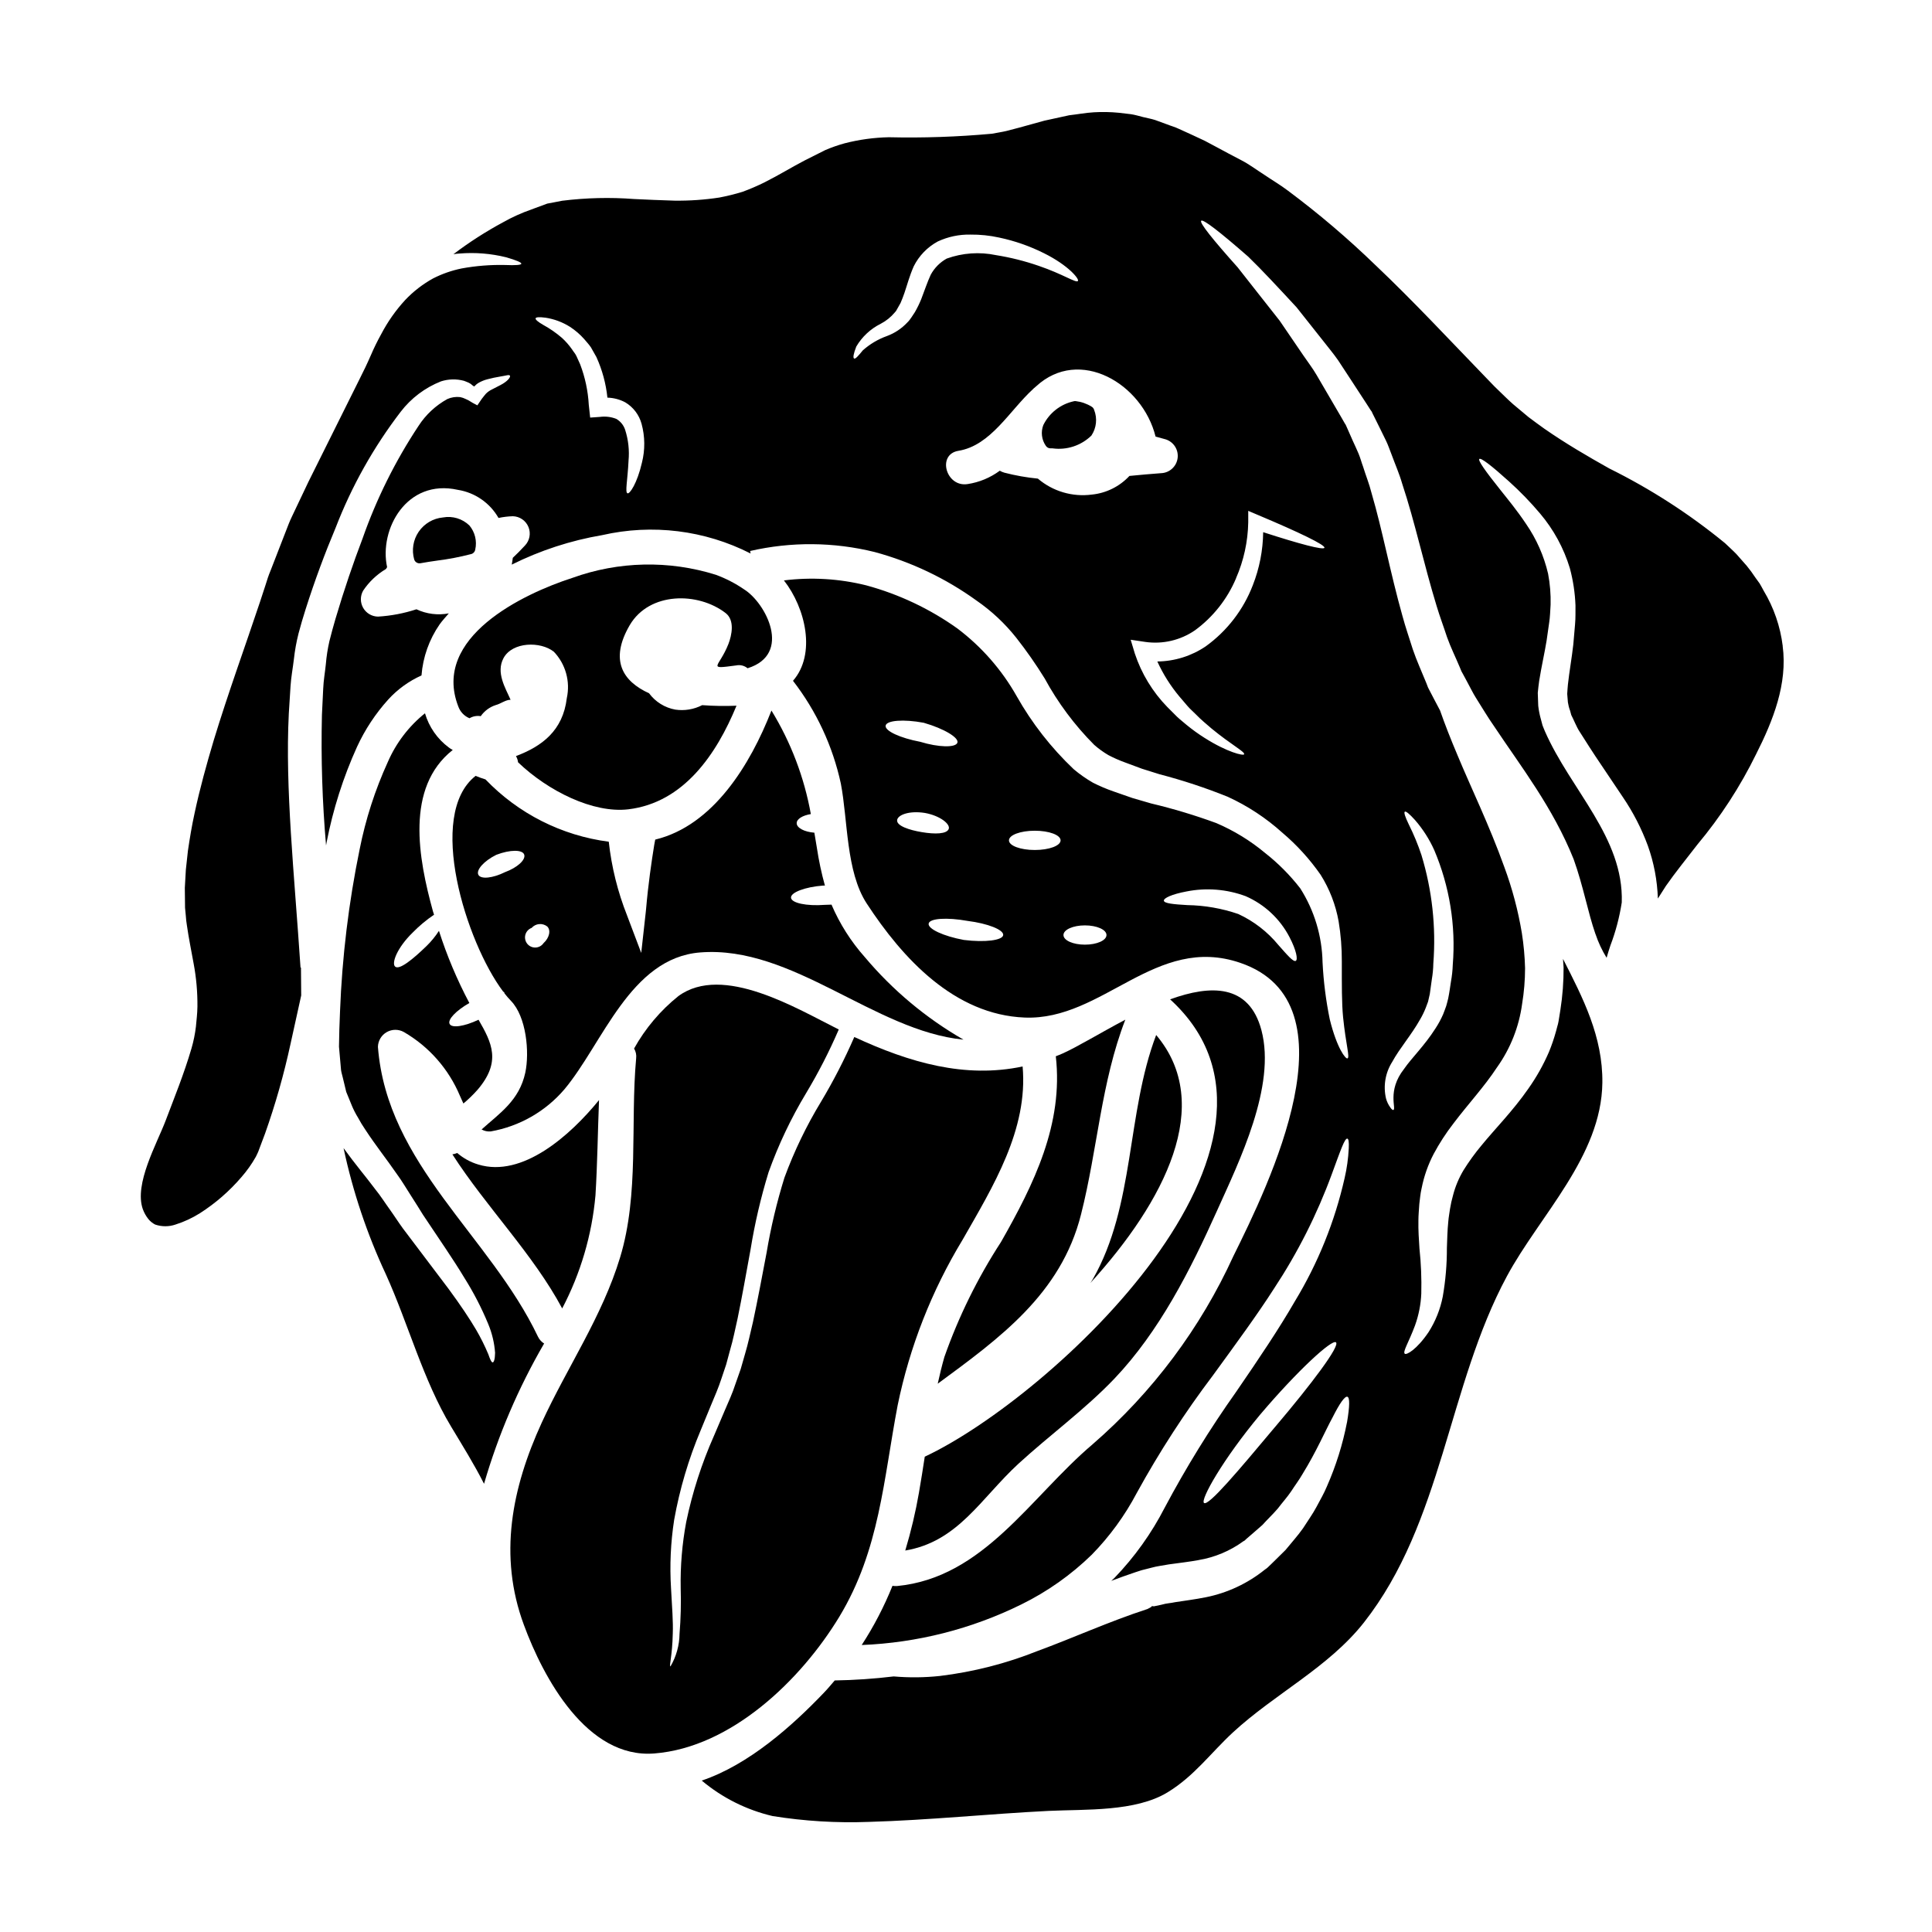
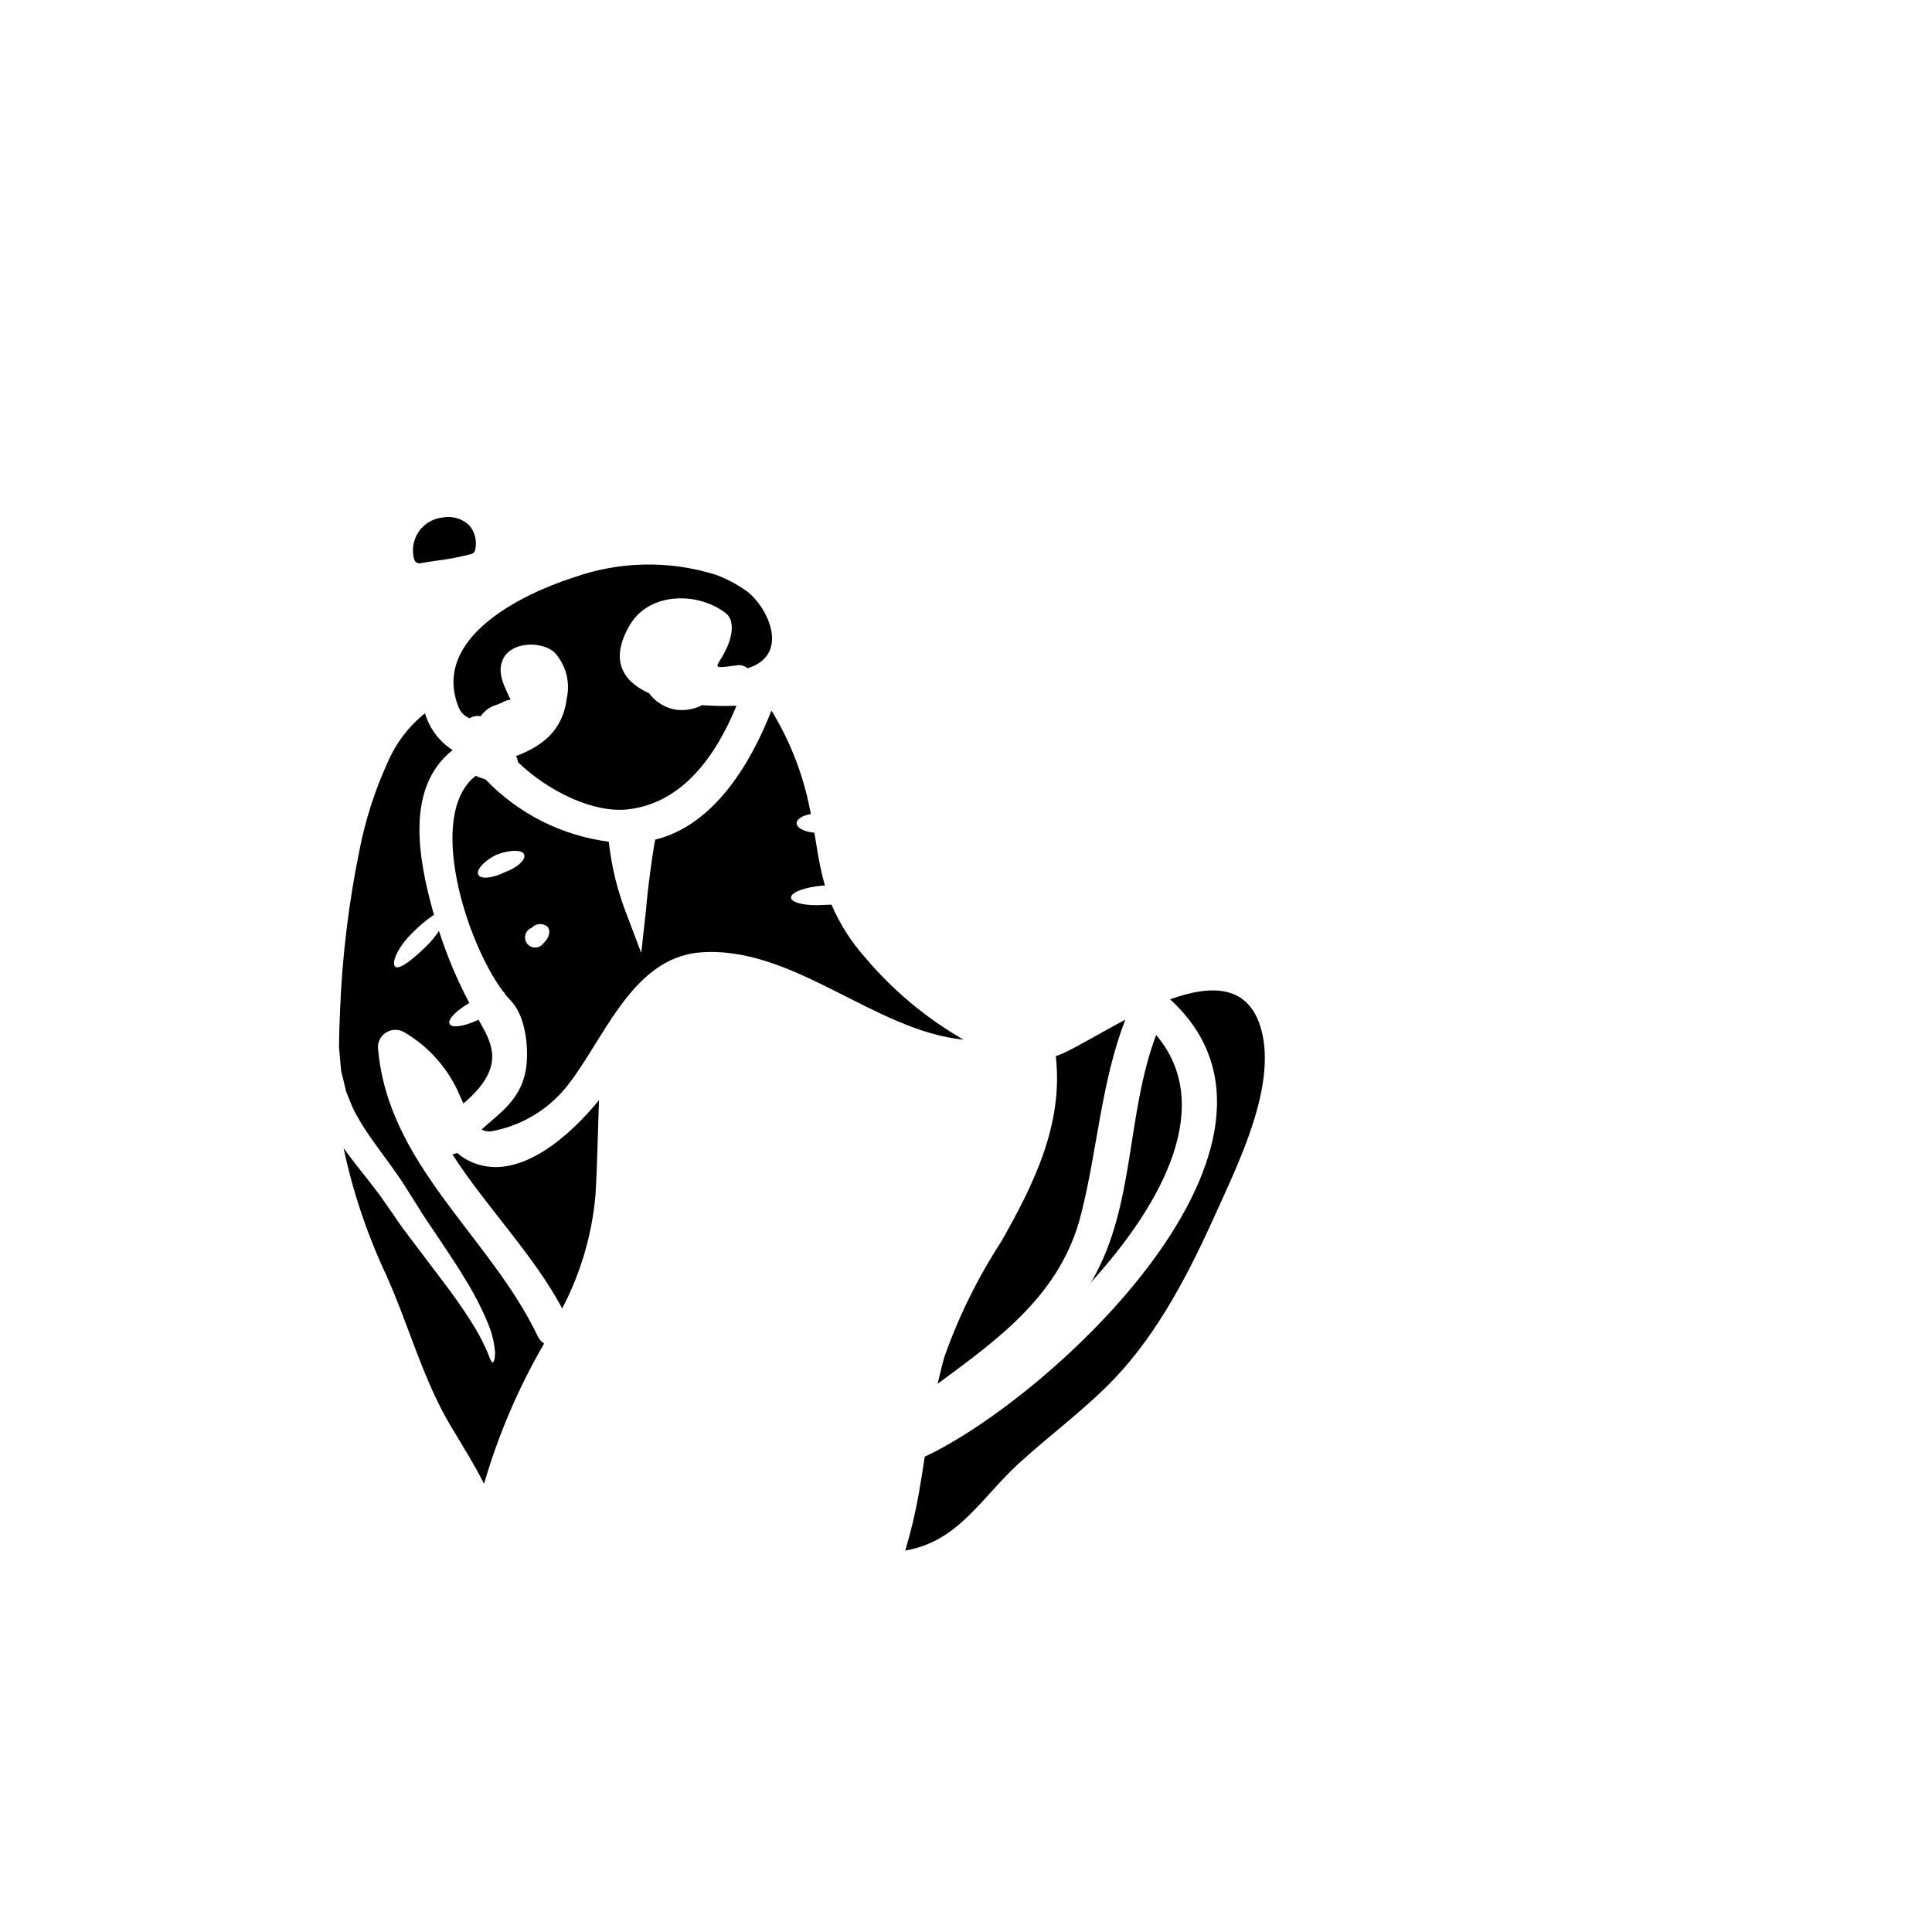
<svg xmlns="http://www.w3.org/2000/svg" fill="#000000" width="800px" height="800px" version="1.1" viewBox="144 144 512 512">
  <g>
    <path d="m288.21 500.06c-0.707-0.438-1.277-1.074-1.641-1.824-12.711-26.695-40.012-45.574-42.414-76.805 0.039-1.617 0.918-3.102 2.324-3.906 1.406-0.805 3.129-0.816 4.543-0.031 6.648 3.852 11.859 9.77 14.84 16.848 0.277 0.578 0.578 1.309 0.945 2.098 1.32-1.102 2.562-2.301 3.707-3.59 6.414-7.449 3.832-12.496 0.305-18.609-3.738 1.766-7.055 2.281-7.66 1.125-0.605-1.156 1.699-3.543 5.227-5.562v0.004c-3.25-6.125-5.945-12.523-8.059-19.125-0.953 1.48-2.074 2.848-3.34 4.07-3.543 3.438-7.148 6.383-8.266 5.41-1.031-0.883 0.52-5.019 4.652-9.031 1.719-1.762 3.613-3.344 5.656-4.723-0.09-0.277-0.18-0.547-0.277-0.855-3.891-14.074-7.387-32.84 5.231-42.809v0.004c-0.375-0.184-0.73-0.41-1.062-0.672-3.027-2.25-5.234-5.43-6.297-9.051-4.277 3.434-7.652 7.859-9.84 12.891-3.383 7.406-5.894 15.18-7.477 23.168-2.902 14.133-4.641 28.484-5.195 42.902-0.152 3.223-0.242 6.477-0.277 9.395 0.121 1.402 0.242 2.797 0.367 4.164l0.18 2.039c0.09 0.668 0.305 1.309 0.457 1.969 0.305 1.277 0.605 2.555 0.914 3.801 0.484 1.18 0.973 2.363 1.43 3.496h-0.004c0.477 1.16 1.047 2.277 1.703 3.344 0.582 1.086 1.219 2.137 1.914 3.152 2.676 4.106 5.746 7.965 8.391 11.809 1.367 1.855 2.523 3.859 3.707 5.684 1.125 1.762 2.191 3.438 3.195 5.078 4.269 6.418 8.113 11.949 10.988 16.742 2.441 3.879 4.547 7.961 6.301 12.199 1.02 2.438 1.637 5.023 1.824 7.66-0.031 1.766-0.336 2.527-0.641 2.527-0.309 0-0.668-0.73-1.152-2.16-0.934-2.227-2.012-4.391-3.227-6.477-1.703-2.891-4.106-6.508-7.356-10.918-3.316-4.406-7.328-9.699-12.039-15.93-1.156-1.574-2.406-3.543-3.543-5.117-1.215-1.672-2.309-3.438-3.738-5.199-2.523-3.375-5.477-6.84-8.453-10.977h-0.004c2.457 11.543 6.223 22.766 11.223 33.457 5.906 13.047 9.891 28.09 17.246 40.293 3.07 5.117 6.144 10.031 8.758 15.203 3.766-12.965 9.098-25.422 15.875-37.098 0.027-0.031 0.027-0.062 0.059-0.062z" />
    <path d="m341.18 300.18c-2.324-1.59-4.836-2.887-7.481-3.859-12.418-3.887-25.766-3.598-38.004 0.82-13.102 4.227-37.305 15.781-30.254 34.055v-0.004c0.5 1.43 1.582 2.574 2.981 3.152 0.898-0.531 1.953-0.727 2.981-0.551 0.969-1.391 2.367-2.426 3.981-2.945 1.309-0.336 2.613-1.398 3.894-1.398h0.031c-1.312-3.043-3.957-7.176-1.859-11.066 2.363-4.328 9.793-4.473 13.32-1.672v-0.004c3.125 3.277 4.41 7.894 3.438 12.312-1.035 8.66-6.633 12.773-13.473 15.352 0.301 0.5 0.488 1.059 0.551 1.641 7.965 7.633 19.914 13.559 29.219 12.465 14.684-1.762 23.379-14.594 28.676-27.457h-0.004c-3.031 0.129-6.066 0.078-9.094-0.148-2.199 1.133-4.695 1.543-7.144 1.18-2.777-0.512-5.254-2.059-6.934-4.328-6.898-3.148-10.578-8.695-5.117-18.059 5.227-8.879 18.148-8.82 25.418-3.191 2.461 1.914 1.641 5.836 0.727 8.207-2.465 6.266-5.926 6.723 2.129 5.656l0.004-0.004c1.047-0.203 2.129 0.078 2.949 0.762 11.926-3.703 4.84-17.328-0.934-20.914z" />
    <path d="m270.79 452.62c-2.07-0.609-3.988-1.656-5.621-3.066-0.41 0.176-0.84 0.297-1.281 0.363 8.969 13.953 21.434 26.48 29.098 40.832 4.887-9.312 7.887-19.504 8.82-29.98 0.516-8.391 0.605-16.812 0.941-25.234-7.695 9.457-20.312 20.613-31.957 17.086z" />
-     <path d="m616.44 315.2c-0.641-5.184-2.359-10.176-5.051-14.656-0.363-0.637-0.699-1.34-1.062-1.914l-1.125-1.551c-0.711-1.09-1.484-2.141-2.312-3.148l-2.734-3.102c-0.973-1.004-2.039-1.945-3.043-2.918v0.004c-9.434-7.731-19.715-14.359-30.645-19.77-5.688-3.195-11.492-6.57-17.18-10.52-1.398-1.035-2.824-2.008-4.227-3.102l-4.074-3.406c-1.34-1.18-2.613-2.465-3.938-3.738l-0.973-0.945-0.824-0.852-1.762-1.828c-9.445-9.758-18.852-19.883-28.887-29.402v0.004c-7.336-7.117-15.125-13.746-23.32-19.852-2.008-1.52-4.133-2.754-6.203-4.164-2.066-1.309-4.043-2.828-6.231-3.938-2.188-1.105-4.285-2.277-6.414-3.406l-3.191-1.699-3.375-1.574-3.41-1.551c-1.125-0.547-2.129-0.789-3.191-1.215l-3.148-1.152c-1.066-0.34-2.16-0.52-3.223-0.789s-2.156-0.609-3.254-0.762l-3.223-0.375c-2.164-0.211-4.34-0.25-6.508-0.121-2.188 0.121-4.375 0.547-6.566 0.789-2.191 0.488-4.41 0.945-6.57 1.434-2.219 0.605-4.41 1.215-6.598 1.824l-3.496 0.914c-1.156 0.273-2.586 0.484-3.832 0.727l0.004-0.004c-9.082 0.828-18.207 1.141-27.324 0.93-3.953 0.086-7.883 0.625-11.711 1.613-1.742 0.48-3.453 1.078-5.117 1.793-1.828 0.941-3.68 1.855-5.477 2.754-3.438 1.789-6.777 3.859-10.578 5.773v0.004c-1.91 0.945-3.867 1.789-5.867 2.523-2.019 0.621-4.066 1.125-6.141 1.52-3.934 0.602-7.91 0.875-11.891 0.824-3.543-0.09-7.293-0.277-10.703-0.43-6.352-0.484-12.738-0.328-19.062 0.457-1.34 0.277-2.644 0.52-3.957 0.758-1.43 0.547-2.824 1.035-4.195 1.551l0.004 0.004c-2.59 0.898-5.094 2.027-7.481 3.375-4.613 2.481-9.023 5.316-13.191 8.48 0.531-0.09 1.07-0.148 1.609-0.18 4.16-0.344 8.352-0.004 12.406 1.004 2.703 0.789 4.043 1.367 3.984 1.699-0.059 0.336-1.551 0.457-4.258 0.336h-0.004c-3.871-0.09-7.742 0.215-11.551 0.914-2.633 0.535-5.18 1.422-7.574 2.644-2.754 1.52-5.258 3.457-7.418 5.746-2.504 2.727-4.641 5.773-6.352 9.055-1 1.797-1.902 3.641-2.711 5.531-0.484 1.035-0.852 1.969-1.43 3.148-0.516 1.035-1.031 2.066-1.551 3.148-4.133 8.328-8.695 17.453-13.559 27.242-1.156 2.434-2.309 4.863-3.496 7.359-0.578 1.273-1.215 2.465-1.734 3.797-0.52 1.336-1.062 2.707-1.574 4.047-1.066 2.754-2.129 5.512-3.223 8.301l-0.426 1.062-0.18 0.516v0.004c-0.039 0.078-0.074 0.16-0.094 0.242l-0.699 2.188c-0.484 1.461-0.973 2.953-1.457 4.441-3.938 11.809-8.363 23.898-12.227 36.578-1.887 6.324-3.676 12.773-5.078 19.336-0.727 3.312-1.273 6.629-1.762 9.941-0.18 1.676-0.363 3.348-0.547 5.019l-0.273 4.801c0 1.762 0.031 3.543 0.059 5.293l0.211 2.188v0.004c0.047 0.816 0.141 1.629 0.277 2.434 0.457 3.25 1.152 6.629 1.789 10.156v-0.004c0.707 3.766 1.043 7.586 1.004 11.414-0.031 1.969-0.238 3.438-0.395 5.231l0.004 0.004c-0.234 1.973-0.629 3.926-1.184 5.836-2.039 6.934-4.535 12.988-6.812 19.035-2.34 6.203-8.449 16.875-6.082 23.566v-0.004c0.344 0.945 0.836 1.828 1.461 2.613 0.492 0.605 1.102 1.102 1.797 1.461 1.754 0.602 3.656 0.602 5.41 0 2.277-0.723 4.457-1.734 6.481-3.012 4.106-2.625 7.801-5.84 10.973-9.543 1.445-1.648 2.723-3.445 3.801-5.352l0.273-0.547 0.367-0.789 0.617-1.648c0.395-1.062 0.824-2.156 1.215-3.223 2.754-7.773 5.008-15.715 6.75-23.773 1.035-4.723 1.969-9 2.828-12.832-0.031-2.465-0.031-4.93-0.062-7.391h-0.121c-1.668-25.113-4.106-47.52-3.102-67.305 0.152-2.465 0.309-4.894 0.457-7.269 0.148-2.375 0.609-4.769 0.883-7.086v-0.004c0.254-2.328 0.668-4.633 1.246-6.902 0.578-2.188 1.18-4.227 1.828-6.262 2.551-8.031 5.258-15.203 7.992-21.711 4.25-11.016 10.059-21.367 17.242-30.742 2.762-3.602 6.449-6.387 10.672-8.055 1.977-0.637 4.09-0.688 6.094-0.152 0.457 0.148 0.883 0.363 1.277 0.516 0.18 0.121 0.332 0.18 0.516 0.305h0.004c0.281 0.262 0.586 0.496 0.91 0.699 0.352-0.395 0.762-0.734 1.219-1.004 0.738-0.418 1.535-0.734 2.359-0.938 1.094-0.289 2.195-0.523 3.312-0.703 1.613-0.242 2.344-0.578 2.586-0.242 0.184 0.211-0.211 1.125-1.855 2.129-0.789 0.484-1.887 0.973-2.949 1.551-0.586 0.281-1.117 0.66-1.574 1.125-0.336 0.426-0.727 0.852-1.094 1.367s-0.758 1.125-1.156 1.699c-0.812-0.398-1.602-0.844-2.363-1.336-0.426-0.242-0.973-0.43-1.43-0.641h0.004c-0.25-0.082-0.504-0.152-0.762-0.207-1.16-0.137-2.34 0.043-3.406 0.516-3.094 1.707-5.715 4.148-7.633 7.113-6.16 9.301-11.145 19.328-14.836 29.855-2.434 6.383-4.863 13.469-7.176 21.285-0.551 1.914-1.125 3.938-1.613 5.926v0.004c-0.457 2.004-0.77 4.035-0.941 6.082-0.211 2.129-0.609 4.254-0.699 6.508-0.09 2.25-0.242 4.59-0.336 6.93-0.273 11.543 0.094 23.098 1.094 34.602 0.062-0.305 0.09-0.605 0.152-0.883h0.004c1.691-8.707 4.394-17.188 8.055-25.266 2.106-4.57 4.894-8.793 8.266-12.527 2.473-2.711 5.473-4.883 8.816-6.383 0.375-4.856 2.031-9.527 4.805-13.531 0.73-1.035 1.613-1.949 2.438-2.922l-0.004 0.004c-2.902 0.555-5.906 0.176-8.582-1.082-3.301 1.082-6.723 1.734-10.188 1.941-1.625-0.023-3.117-0.902-3.926-2.312s-0.812-3.144-0.012-4.559c1.562-2.344 3.629-4.305 6.051-5.746 0.09-0.168 0.191-0.328 0.305-0.484-2.188-10.031 5.199-23.508 18.73-20.496 4.543 0.719 8.512 3.457 10.793 7.453 1.25-0.266 2.519-0.418 3.797-0.457 1.828 0.047 3.453 1.168 4.141 2.859 0.691 1.691 0.312 3.633-0.961 4.941-1.062 1.156-2.129 2.219-3.191 3.223-0.09 0.609-0.152 1.215-0.277 1.793l0.004 0.004c7.559-3.766 15.633-6.398 23.961-7.812 13.277-3.035 27.199-1.309 39.332 4.871l-0.121-0.668c10.863-2.496 22.164-2.402 32.988 0.273 9.703 2.621 18.852 6.981 27 12.863 3.988 2.754 7.543 6.082 10.551 9.879 2.707 3.445 5.215 7.039 7.516 10.766 3.516 6.465 7.938 12.395 13.133 17.605 1.16 1.02 2.41 1.922 3.742 2.703 1.375 0.723 2.793 1.355 4.254 1.887 1.574 0.578 3.125 1.156 4.652 1.73 1.574 0.488 3.125 0.977 4.652 1.461 6.141 1.598 12.176 3.59 18.062 5.961 5.281 2.418 10.16 5.625 14.473 9.516 3.856 3.262 7.269 7.016 10.156 11.16 2.371 3.766 3.992 7.957 4.773 12.344 0.582 3.512 0.867 7.066 0.848 10.625 0 6.266-0.031 11.039 0.336 14.781 0.758 7.445 1.855 10.629 1.156 10.914-0.457 0.211-2.754-2.555-4.684-10.34-1.02-4.981-1.66-10.031-1.914-15.109-0.133-6.957-2.176-13.738-5.906-19.609-2.707-3.492-5.832-6.637-9.305-9.367-3.906-3.262-8.273-5.938-12.953-7.938-5.648-2.07-11.418-3.809-17.27-5.199-1.641-0.484-3.281-0.941-4.926-1.43-1.672-0.578-3.344-1.152-5.051-1.762-1.863-0.645-3.68-1.418-5.438-2.309-1.809-1.043-3.523-2.242-5.117-3.59-5.957-5.652-11.039-12.16-15.078-19.309-3.949-7.004-9.301-13.121-15.723-17.969-7.312-5.215-15.5-9.086-24.172-11.434-7.125-1.77-14.516-2.215-21.801-1.305 5.746 7.328 8.574 19.551 2.402 26.602 6.203 8.016 10.531 17.312 12.676 27.215 1.887 9.762 1.34 23.32 6.844 31.777 9.543 14.621 23.285 29.52 41.895 30.254 20.766 0.82 34.691-22.168 57.105-14.504 31.258 10.629 7.445 59.016-1.793 77.684v-0.004c-8.719 19.113-21.441 36.129-37.309 49.895-16.531 14.016-28.852 35.359-51.836 37.582h-0.004c-0.406 0.027-0.812 0.008-1.215-0.059-2.203 5.481-4.934 10.734-8.152 15.688 14.707-0.586 29.125-4.25 42.324-10.766 6.867-3.379 13.16-7.82 18.641-13.164 4.754-4.859 8.777-10.379 11.945-16.391 5.969-10.863 12.715-21.281 20.191-31.164 6.352-8.727 11.855-16.234 16.172-22.984l0.004-0.004c6.25-9.469 11.383-19.629 15.293-30.281 2.434-6.629 3.438-9.582 4.137-9.445 0.305 0.062 0.453 0.883 0.363 2.586-0.129 2.652-0.492 5.285-1.094 7.871-2.606 11.531-7.059 22.566-13.195 32.672-4.137 7.176-9.445 15.082-15.539 23.957-6.961 9.82-13.289 20.074-18.938 30.699-3.508 6.828-7.996 13.102-13.32 18.629-0.242 0.273-0.578 0.516-0.852 0.789 2.098-0.789 4.227-1.574 6.445-2.309l1.031-0.332 0.277-0.094 0.516-0.148 0.484-0.121 2.039-0.52c1.246-0.363 3.043-0.574 4.504-0.852 2.918-0.395 5.473-0.699 7.812-1.125v-0.008c4.297-0.711 8.367-2.418 11.887-4.981l0.336-0.184c0.031-0.059 0.727-0.668 0.727-0.668l1.344-1.156c0.879-0.789 1.758-1.547 2.641-2.305 1.371-1.523 2.797-2.859 4.078-4.348 1.215-1.609 2.551-3.07 3.586-4.621 1.035-1.613 2.129-3.043 3.012-4.594 3.68-5.961 5.992-11.414 7.965-15.02 1.855-3.68 3.219-5.625 3.894-5.41 0.672 0.211 0.605 2.586-0.09 6.719l-0.004-0.008c-1.137 5.879-2.934 11.609-5.352 17.09-0.727 1.762-1.762 3.543-2.754 5.41-0.992 1.871-2.312 3.676-3.543 5.625-1.34 1.914-3.043 3.797-4.652 5.773-0.824 0.824-1.672 1.645-2.496 2.465l-1.273 1.246-0.668 0.637-0.148 0.152-0.094 0.09c-0.027 0.031-0.363 0.305-0.363 0.305l-0.43 0.305h-0.004c-4.555 3.668-9.926 6.184-15.656 7.328-2.859 0.578-5.656 0.914-8.148 1.309-1.18 0.277-2.16 0.242-3.59 0.668l-2.004 0.426-0.52-0.059-0.211 0.242-0.945 0.516c-10.273 3.344-19.914 7.754-29.219 11.16-8.293 3.309-16.98 5.523-25.844 6.598-4.062 0.434-8.156 0.473-12.223 0.121-5.188 0.625-10.402 0.98-15.629 1.066-0.973 1.125-1.887 2.246-2.922 3.312-8.266 8.637-19.789 19.004-32.32 23.223l0.004 0.004c5.43 4.559 11.855 7.777 18.758 9.395 8.422 1.352 16.957 1.871 25.48 1.551 15.934-0.453 31.809-2.125 47.738-2.918 9.699-0.457 22.984 0.273 31.488-4.93 7.027-4.285 11.375-10.367 17.27-15.84 11.066-10.234 25.328-17.211 34.723-29.125 20.918-26.602 22.227-62.664 37.914-91.793 8.695-16.137 25.051-31.777 25.297-51.262 0.148-12.254-5.141-22.469-10.43-32.84 0.062 0.758 0.094 1.52 0.152 2.25l0.004 0.004c0.02 3.777-0.266 7.551-0.852 11.281l-0.453 2.824-0.062 0.336-0.121 0.578-0.18 0.637-0.336 1.273-0.004 0.004c-0.512 1.875-1.141 3.715-1.883 5.512-1.48 3.422-3.316 6.684-5.473 9.73-4.106 5.902-8.727 10.516-12.406 15.02-1.738 2.078-3.328 4.273-4.758 6.574-1.223 2.051-2.152 4.262-2.754 6.57-0.348 1.207-0.621 2.438-0.82 3.676-0.152 1.156-0.367 2.16-0.457 3.379-0.242 2.344-0.277 4.68-0.367 6.961 0.016 4.32-0.352 8.637-1.094 12.891-0.652 3.352-1.934 6.551-3.769 9.426-3.148 4.652-5.867 6.113-6.297 5.715-0.609-0.516 1.035-2.981 2.707-7.477 0.98-2.719 1.547-5.566 1.668-8.453 0.102-3.988-0.059-7.981-0.484-11.945-0.152-2.344-0.336-4.836-0.277-7.543 0-1.273 0.152-2.828 0.242-4.285 0.18-1.312 0.242-2.555 0.609-4.168h0.004c0.625-3.168 1.699-6.231 3.195-9.09 1.52-2.836 3.273-5.539 5.246-8.082 3.859-5.117 8.18-9.73 11.523-14.84v0.004c3.555-4.981 5.84-10.754 6.66-16.816 0.516-3.137 0.781-6.309 0.785-9.484-0.082-3.117-0.367-6.227-0.852-9.305-0.992-5.973-2.551-11.836-4.652-17.512-3.984-11.098-8.816-20.98-12.375-29.555-1.848-4.356-3.398-8.324-4.648-11.91-0.516-0.941-1.004-1.887-1.488-2.824l-1.094-2.098-0.609-1.18-0.441-1.152c-1.215-3.008-2.582-5.961-3.586-8.938-0.945-3.008-1.969-5.961-2.754-8.875-3.285-11.676-5.293-22.715-8.18-32.535-0.637-2.555-1.551-4.723-2.25-7.023-0.426-1.125-0.699-2.25-1.18-3.406-0.48-1.152-1.004-2.25-1.52-3.379-0.516-1.125-0.977-2.219-1.461-3.312l-0.367-0.824c-0.016-0.051-0.035-0.102-0.062-0.148l-0.242-0.367-0.852-1.488c-1.18-2.008-2.309-3.938-3.41-5.84-1.098-1.906-2.188-3.738-3.25-5.562-1.062-1.824-2.309-3.406-3.438-5.078-2.219-3.281-4.348-6.383-6.324-9.273-4.328-5.512-8.086-10.234-11.129-14.137-6.691-7.477-10.156-11.828-9.672-12.348s4.93 2.922 12.469 9.516c3.617 3.496 7.871 8.09 12.801 13.41 2.246 2.828 4.648 5.836 7.176 9.055 1.246 1.609 2.613 3.223 3.859 5.016 1.184 1.793 2.398 3.648 3.648 5.566 1.242 1.918 2.523 3.859 3.828 5.867l0.977 1.52 0.238 0.367 0.152 0.18c0.027 0.062 0.18 0.367 0.18 0.367l0.031 0.09 0.395 0.789c0.547 1.094 1.066 2.16 1.613 3.25s1.094 2.219 1.641 3.344 0.973 2.434 1.461 3.648c0.91 2.496 2.066 5.117 2.793 7.664 3.41 10.277 5.746 21.375 9.125 32.414 0.82 2.754 1.855 5.473 2.754 8.238 0.973 2.754 2.277 5.352 3.406 8.059l0.426 1.035 0.488 0.883 1.094 2.035c0.758 1.371 1.461 2.863 2.25 4.106 1.609 2.527 3.07 5.051 4.926 7.695 6.961 10.457 15.504 21.402 20.98 35.086 2.555 7.117 3.769 14.078 5.777 19.824l0.012-0.004c0.734 2.207 1.723 4.32 2.945 6.297 0.305-1.125 0.668-2.219 1.004-3.254 1.402-3.688 2.41-7.516 3.012-11.414 0.547-17.211-13.531-29.77-20.371-45.367-0.211-0.547-0.457-1.062-0.637-1.574l-0.457-1.734h-0.004c-0.312-1.125-0.535-2.277-0.668-3.438-0.031-1.152-0.062-2.309-0.121-3.434 0.09-1.098 0.242-2.129 0.367-3.148 0.637-3.984 1.43-7.356 1.969-10.676 0.242-1.641 0.457-3.281 0.695-4.859 0.215-1.309 0.277-3.223 0.367-4.684 0.07-2.75-0.152-5.504-0.668-8.211-1.102-4.723-3.082-9.199-5.84-13.191-2.434-3.648-4.894-6.598-6.84-9.055-3.938-4.93-5.961-7.785-5.535-8.152 0.426-0.367 3.148 1.703 7.871 5.965 2.93 2.637 5.672 5.469 8.211 8.48 3.598 4.246 6.289 9.184 7.902 14.508 0.867 3.227 1.367 6.539 1.492 9.879-0.031 1.73 0.059 3.07-0.121 5.078-0.152 1.703-0.305 3.469-0.457 5.258-0.395 3.543-1.066 7.238-1.43 10.629-0.062 0.82-0.152 1.641-0.184 2.461 0.062 0.73 0.121 1.492 0.184 2.25v-0.004c0.117 0.758 0.309 1.504 0.582 2.223l0.305 1.125 0.547 1.125c0.336 0.758 0.695 1.488 1.062 2.246 0.367 0.758 1.035 1.672 1.551 2.523 1.125 1.762 2.188 3.469 3.312 5.141 2.344 3.496 4.723 7.055 7.207 10.734 2.723 4.012 4.949 8.34 6.625 12.891 1.605 4.496 2.496 9.215 2.648 13.984 0.699-1.094 1.398-2.188 2.129-3.34 2.461-3.543 5.562-7.359 8.328-10.945v-0.004c6.133-7.328 11.363-15.375 15.57-23.957 4.519-8.926 8.379-18.672 7.047-28.691zm-302.32-48.59c-1.273 5.512-3.25 8.363-3.828 8.121-0.699-0.242 0.031-3.496 0.277-8.605h-0.004c0.266-2.785-0.047-5.598-0.91-8.266-0.406-1.207-1.238-2.227-2.344-2.859-1.375-0.535-2.867-0.715-4.328-0.516l-2.582 0.18-0.277-2.551-0.09-0.824v0.004c-0.203-3.676-0.973-7.297-2.281-10.734-0.332-0.727-0.664-1.461-0.973-2.156-0.309-0.695-0.852-1.246-1.215-1.859h-0.004c-0.766-1.094-1.656-2.102-2.644-3.008-1.543-1.328-3.223-2.492-5.012-3.465-1.312-0.758-2.039-1.371-1.969-1.699 0.07-0.332 0.973-0.395 2.586-0.184v-0.004c2.324 0.352 4.547 1.18 6.535 2.434 1.398 0.91 2.668 2.004 3.773 3.254 0.578 0.695 1.242 1.398 1.758 2.156 0.488 0.852 0.977 1.703 1.461 2.586 1.551 3.406 2.535 7.043 2.922 10.766 1.648 0.043 3.266 0.469 4.723 1.242 2.125 1.266 3.676 3.305 4.328 5.688 0.922 3.371 0.953 6.918 0.098 10.301zm64.582 69.691c0.242-1.402 4.773-1.762 10.098-0.758 5.473 1.574 9.445 4.012 8.906 5.316-0.539 1.309-4.957 1.215-9.84-0.273-5.301-1-9.406-2.887-9.164-4.285zm3.043 25.086c0.09-1.371 3.07-2.617 7.356-1.949 4.043 0.73 6.781 2.953 6.324 4.227-0.488 1.371-3.648 1.461-7.176 0.852-3.316-0.547-6.625-1.668-6.504-3.129zm17.691 31.711c-5.445-1.004-9.609-2.953-9.332-4.348 0.277-1.398 4.891-1.672 10.309-0.699 5.348 0.672 9.578 2.344 9.445 3.742-0.129 1.398-4.797 2.008-10.418 1.305zm18.789-23.84c-3.769 0-6.84-1.121-6.84-2.551s3.07-2.555 6.84-2.555c3.769 0 6.84 1.121 6.84 2.555 0.004 1.434-3.066 2.551-6.836 2.551zm13.289 25.086c-3.148 0-5.684-1.121-5.684-2.551 0-1.43 2.551-2.555 5.684-2.555 3.133 0 5.715 1.121 5.715 2.555 0.004 1.43-2.547 2.551-5.711 2.551zm55.891 4.289c-0.668 0.363-2.219-1.492-4.648-4.227h0.004c-2.875-3.488-6.492-6.281-10.594-8.18-4.348-1.492-8.902-2.289-13.5-2.363-3.676-0.211-6.172-0.453-6.231-1.18-0.062-0.668 2.098-1.703 5.992-2.434 5.242-1.047 10.676-0.613 15.688 1.25 5 2.18 9.102 6.012 11.617 10.855 1.852 3.543 2.246 5.969 1.668 6.277zm-5.512 123.54c-9.609 11.461-17.633 21.039-18.816 20.129-1.035-0.824 4.984-11.555 14.898-23.441 9.91-11.676 19.035-20.039 20.074-19.125 1.09 0.973-6.34 10.875-16.152 22.438zm31.07-96.781c1.969-3.617 5.078-7.113 7.387-11.25h0.004c0.59-1.008 1.098-2.059 1.52-3.148 0.184-0.516 0.367-1.035 0.578-1.551 0.152-0.668 0.305-1.34 0.457-2.008 0.188-1.312 0.367-2.625 0.547-3.938 0.234-1.375 0.367-2.769 0.391-4.168 0.746-9.688-0.32-19.434-3.148-28.73-0.926-2.793-2.055-5.516-3.371-8.148-0.945-1.969-1.34-3.148-1.035-3.344 0.305-0.195 1.246 0.609 2.707 2.219 2.07 2.383 3.781 5.055 5.078 7.934 4.07 9.59 5.762 20.023 4.922 30.406-0.051 1.508-0.215 3.012-0.488 4.5-0.238 1.523-0.395 2.828-0.727 4.441-0.152 0.668-0.336 1.312-0.516 1.969-0.242 0.727-0.547 1.488-0.824 2.219v-0.004c-0.57 1.312-1.254 2.57-2.039 3.769-2.949 4.621-6.297 7.785-8.328 10.734-4.562 5.805-1.945 10.582-2.824 10.855-0.152 0.059-0.43-0.121-0.789-0.637v-0.004c-0.527-0.723-0.922-1.535-1.156-2.398-0.781-3.332-0.184-6.836 1.656-9.719zm-122.31-208.58c-0.914 1.969-1.641 4.195-2.523 6.481-0.48 1.18-1.039 2.324-1.676 3.43l-0.883 1.34-0.457 0.637h0.004c-0.199 0.273-0.422 0.531-0.668 0.762-1.496 1.598-3.336 2.824-5.383 3.586-2.363 0.844-4.543 2.137-6.414 3.805-1.215 1.488-1.969 2.363-2.309 2.156-0.344-0.203-0.152-1.273 0.574-3.148h-0.004c1.527-2.602 3.781-4.707 6.481-6.055 1.434-0.746 2.703-1.766 3.738-3.008l0.336-0.395 0.395-0.699c0.242-0.453 0.52-0.91 0.789-1.398 0.426-0.941 0.668-1.672 1.035-2.676 0.699-2.035 1.309-4.438 2.465-7.055l-0.004 0.004c1.398-2.797 3.625-5.094 6.371-6.582 2.703-1.258 5.656-1.883 8.637-1.824 2.566-0.027 5.125 0.234 7.633 0.789 4.133 0.871 8.141 2.273 11.918 4.168 6.477 3.219 9.445 6.898 8.938 7.356-0.516 0.547-3.938-1.828-10.336-4.016-3.699-1.281-7.504-2.238-11.371-2.856-4.348-0.91-8.863-0.594-13.043 0.914-1.793 0.996-3.266 2.481-4.242 4.285zm42.719 58.254h-0.004c-5.156 0.688-10.363-0.848-14.32-4.227-2.996-0.293-5.965-0.82-8.879-1.574-0.426-0.121-0.836-0.297-1.215-0.52-2.508 1.855-5.43 3.07-8.516 3.539-5.746 0.914-8.207-7.871-2.434-8.816 8.578-1.402 13.5-10.629 19.766-16.359 0.027-0.062 0.09-0.09 0.148-0.152l0.668-0.574c11.461-10.582 28.152-0.762 31.652 13.316l2.644 0.727h0.008c2.141 0.668 3.488 2.781 3.188 5-0.301 2.223-2.164 3.902-4.402 3.973-2.828 0.211-5.598 0.457-8.363 0.73h-0.004c-2.602 2.801-6.137 4.555-9.941 4.941zm38.18 22.195h-0.004c2.051-4.684 3.156-9.727 3.25-14.84v-3.039l2.644 1.125c10.977 4.621 17.816 7.934 17.547 8.66-0.242 0.668-6.481-0.973-16.234-4.133-0.059 4.82-0.992 9.59-2.754 14.074-2.492 6.492-6.828 12.113-12.469 16.18-3.789 2.566-8.25 3.961-12.828 4.012 1.523 3.34 3.484 6.457 5.836 9.273 0.758 0.883 1.461 1.699 2.156 2.523 0.695 0.824 1.52 1.488 2.219 2.219 1.398 1.461 2.859 2.613 4.137 3.738 5.258 4.328 8.938 6.203 8.66 6.84-0.148 0.457-4.41-0.488-10.457-4.328v0.004c-1.672-1.055-3.277-2.211-4.805-3.465-0.789-0.699-1.699-1.371-2.523-2.16l-2.555-2.555c-3.918-4.019-6.867-8.871-8.633-14.199l-1.098-3.648 3.894 0.578c4.606 0.656 9.293-0.441 13.133-3.074 4.809-3.519 8.57-8.281 10.891-13.77z" />
    <path d="m261.4 281.13c-2.602 0.238-4.961 1.625-6.438 3.781-1.473 2.156-1.91 4.859-1.191 7.371 0.199 0.602 0.762 1.008 1.395 1.004 0.09 0 0.18-0.008 0.27-0.023 1.449-0.27 2.926-0.484 4.422-0.699h-0.004c2.996-0.375 5.961-0.941 8.883-1.699 0.617-0.105 1.098-0.59 1.203-1.207 0.512-2.254-0.055-4.617-1.535-6.391-1.855-1.801-4.461-2.598-7.004-2.137z" />
    <path d="m389.07 530.04c-0.484 3.148-0.973 6.297-1.52 9.422l0.004 0.004c-0.906 5.215-2.125 10.375-3.652 15.441 14.016-2.363 20.008-13.805 30.008-23.016 8.301-7.602 17.605-14.355 25.391-22.504 11.918-12.523 20.125-28.734 27.184-44.449 5.902-13.133 15.742-33.062 11.809-47.922-3.25-12.254-13.383-12.098-24.203-8.18 41.492 37.863-31.387 105.42-65.02 121.2z" />
    <path d="m394.27 503.61c-0.668 2.344-1.246 4.723-1.762 7.086 16.301-12.008 32.668-23.746 37.977-44.871 4.379-17.27 5.32-35.031 11.738-51.602-6.691 3.543-12.77 7.238-16.57 8.938-0.605 0.277-1.246 0.52-1.855 0.762 2.039 17.941-5.746 33.809-14.562 49.285l-0.008 0.004c-6.168 9.508-11.191 19.711-14.957 30.398z" />
    <path d="m433.58 483.05c-0.211 0.305-0.395 0.605-0.605 0.941 19.68-21.617 32.93-47.371 17.422-65.703-7.938 20.898-5.566 45.102-16.816 64.762z" />
-     <path d="m358.88 359.74c-1.746-9.719-5.285-19.023-10.438-27.441-5.598 14.352-15.445 30.496-30.801 34.203-0.094 0.488-0.184 0.973-0.277 1.492-0.699 4.328-1.574 10.277-2.156 16.996l-0.094 0.914-1.18 10.629-3.738-9.883v-0.004c-2.492-6.281-4.129-12.867-4.867-19.582-12.453-1.613-23.98-7.438-32.668-16.508-0.887-0.27-1.762-0.586-2.617-0.945-13.16 10.309-2.523 44.082 7.269 57.133 0.109 0.066 0.211 0.148 0.305 0.242 0.059 0.059 0.027 0.148 0.059 0.242v0.004c0.539 0.699 1.121 1.371 1.734 2.008 4.074 4.195 4.957 13.59 3.797 19.031-1.609 7.391-6.75 10.707-11.582 15.051v-0.004c0.738 0.418 1.59 0.602 2.434 0.52 7.59-1.34 14.48-5.273 19.492-11.129 10.156-12.098 17.453-34.84 36-36.301 24.473-1.949 46.184 20.793 69.777 23.109l-0.004-0.004c-9.93-5.707-18.781-13.113-26.152-21.879-3.668-4.129-6.644-8.82-8.816-13.895-0.578 0.027-1.18 0.059-1.793 0.059-4.832 0.367-8.816-0.488-8.938-1.887-0.121-1.398 3.711-2.859 8.512-3.223h0.473c-0.91-3.285-1.621-6.625-2.129-10-0.211-1.371-0.457-2.707-0.668-4.016-2.676-0.211-4.684-1.273-4.684-2.523 0.004-1.121 1.578-2.051 3.75-2.41zm-81.027 15.379c-3.254 1.613-6.445 1.969-7.086 0.699-0.637-1.266 1.461-3.648 4.769-5.289 3.652-1.402 6.961-1.402 7.391-0.031 0.434 1.371-1.852 3.438-5.074 4.621zm10.188 18.82v0.004c-0.484 0.707-1.277 1.141-2.137 1.164-0.855 0.027-1.676-0.355-2.203-1.031-0.523-0.68-0.699-1.566-0.465-2.391 0.238-0.824 0.852-1.488 1.656-1.785 1.051-1.188 2.844-1.359 4.106-0.395 1.047 0.969 0.621 3.012-0.957 4.438z" />
-     <path d="m433.29 251.77c-1.281-0.793-2.719-1.293-4.215-1.469-0.18-0.023-0.363-0.008-0.535 0.043-3.5 0.77-6.457 3.086-8.047 6.297-0.707 1.832-0.457 3.898 0.668 5.512 0.27 0.41 0.723 0.656 1.215 0.664h0.551c3.769 0.523 7.574-0.723 10.301-3.379 1.348-2.008 1.621-4.547 0.734-6.793-0.098-0.367-0.34-0.684-0.672-0.875z" />
-     <path d="m366.45 572.42c10.672-17.664 11.676-36.301 15.445-56.035 3.184-15.492 9.004-30.32 17.207-43.844 8.059-14.109 17.395-29.191 15.902-45.914-15.262 3.223-29.914-1.004-44.602-7.812h-0.004c-2.57 5.898-5.512 11.629-8.816 17.148-3.875 6.383-7.121 13.121-9.699 20.129-2.019 6.504-3.598 13.137-4.723 19.855-1.215 6.414-2.363 12.555-3.617 18.395-0.699 2.891-1.273 5.719-2.098 8.453-0.395 1.371-0.758 2.703-1.152 4.016-0.457 1.309-0.914 2.613-1.371 3.891-0.824 2.586-1.918 4.894-2.891 7.18-0.973 2.281-1.918 4.469-2.824 6.629v-0.004c-3.258 7.336-5.727 15-7.359 22.863-1.078 5.773-1.566 11.641-1.457 17.512 0.121 4.035 0.02 8.078-0.305 12.102-0.039 3.039-0.867 6.012-2.402 8.633-0.426-0.117 0.488-2.672 0.609-8.754 0.121-3.043-0.184-6.934-0.461-11.918-0.379-6.062-0.105-12.148 0.824-18.152 1.457-8.152 3.816-16.113 7.027-23.746 0.883-2.16 1.793-4.379 2.754-6.691 0.941-2.246 1.969-4.59 2.754-7.023 0.395-1.215 0.824-2.465 1.246-3.711 0.363-1.273 0.695-2.582 1.062-3.938 0.789-2.613 1.309-5.41 1.969-8.266 1.18-5.719 2.25-11.809 3.438-18.301 1.121-6.926 2.715-13.762 4.773-20.469 2.613-7.293 5.945-14.312 9.945-20.949 3.258-5.426 6.148-11.062 8.656-16.875-11.066-5.512-30.699-17.484-42.508-8.848-4.773 3.832-8.758 8.547-11.738 13.895 0.469 0.773 0.664 1.688 0.551 2.586-1.574 17.27 0.852 36-4.258 52.781-4.742 15.656-13.984 29.035-20.766 43.785-7.934 17.32-11.523 35.27-4.723 53.605 5.117 13.895 16.66 35.484 34.57 34.055 20.398-1.602 38.898-19.508 49.039-36.262z" />
+     <path d="m358.88 359.74c-1.746-9.719-5.285-19.023-10.438-27.441-5.598 14.352-15.445 30.496-30.801 34.203-0.094 0.488-0.184 0.973-0.277 1.492-0.699 4.328-1.574 10.277-2.156 16.996l-0.094 0.914-1.18 10.629-3.738-9.883v-0.004c-2.492-6.281-4.129-12.867-4.867-19.582-12.453-1.613-23.98-7.438-32.668-16.508-0.887-0.27-1.762-0.586-2.617-0.945-13.16 10.309-2.523 44.082 7.269 57.133 0.109 0.066 0.211 0.148 0.305 0.242 0.059 0.059 0.027 0.148 0.059 0.242v0.004c0.539 0.699 1.121 1.371 1.734 2.008 4.074 4.195 4.957 13.59 3.797 19.031-1.609 7.391-6.75 10.707-11.582 15.051v-0.004c0.738 0.418 1.59 0.602 2.434 0.52 7.59-1.34 14.48-5.273 19.492-11.129 10.156-12.098 17.453-34.84 36-36.301 24.473-1.949 46.184 20.793 69.777 23.109l-0.004-0.004c-9.93-5.707-18.781-13.113-26.152-21.879-3.668-4.129-6.644-8.82-8.816-13.895-0.578 0.027-1.18 0.059-1.793 0.059-4.832 0.367-8.816-0.488-8.938-1.887-0.121-1.398 3.711-2.859 8.512-3.223h0.473c-0.91-3.285-1.621-6.625-2.129-10-0.211-1.371-0.457-2.707-0.668-4.016-2.676-0.211-4.684-1.273-4.684-2.523 0.004-1.121 1.578-2.051 3.75-2.41zm-81.027 15.379c-3.254 1.613-6.445 1.969-7.086 0.699-0.637-1.266 1.461-3.648 4.769-5.289 3.652-1.402 6.961-1.402 7.391-0.031 0.434 1.371-1.852 3.438-5.074 4.621m10.188 18.82v0.004c-0.484 0.707-1.277 1.141-2.137 1.164-0.855 0.027-1.676-0.355-2.203-1.031-0.523-0.68-0.699-1.566-0.465-2.391 0.238-0.824 0.852-1.488 1.656-1.785 1.051-1.188 2.844-1.359 4.106-0.395 1.047 0.969 0.621 3.012-0.957 4.438z" />
  </g>
</svg>